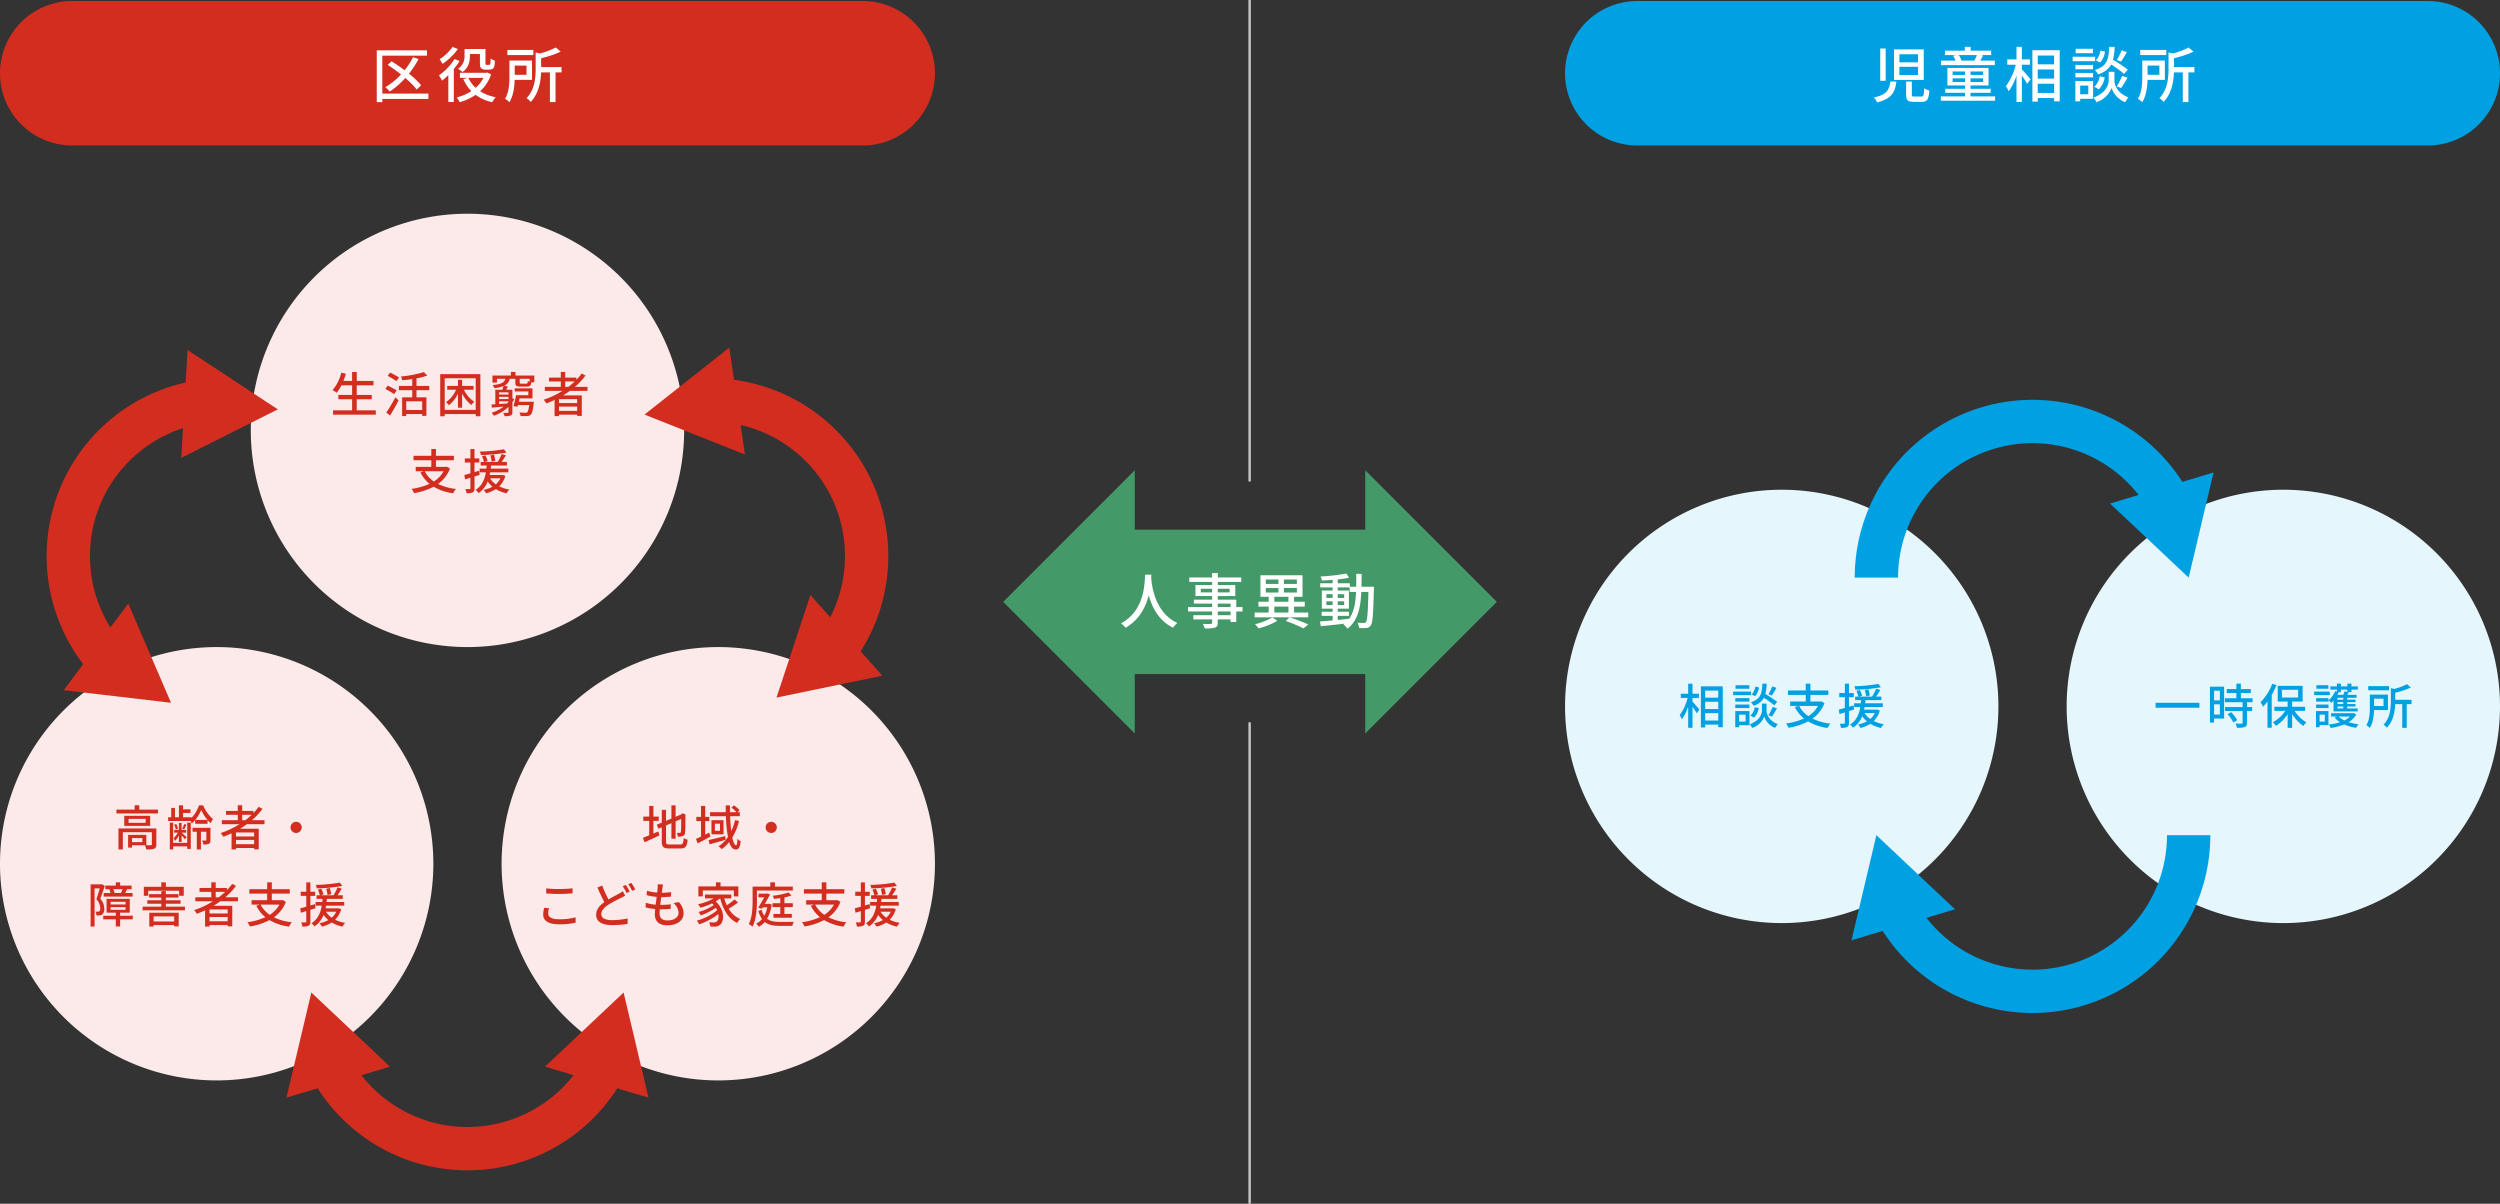
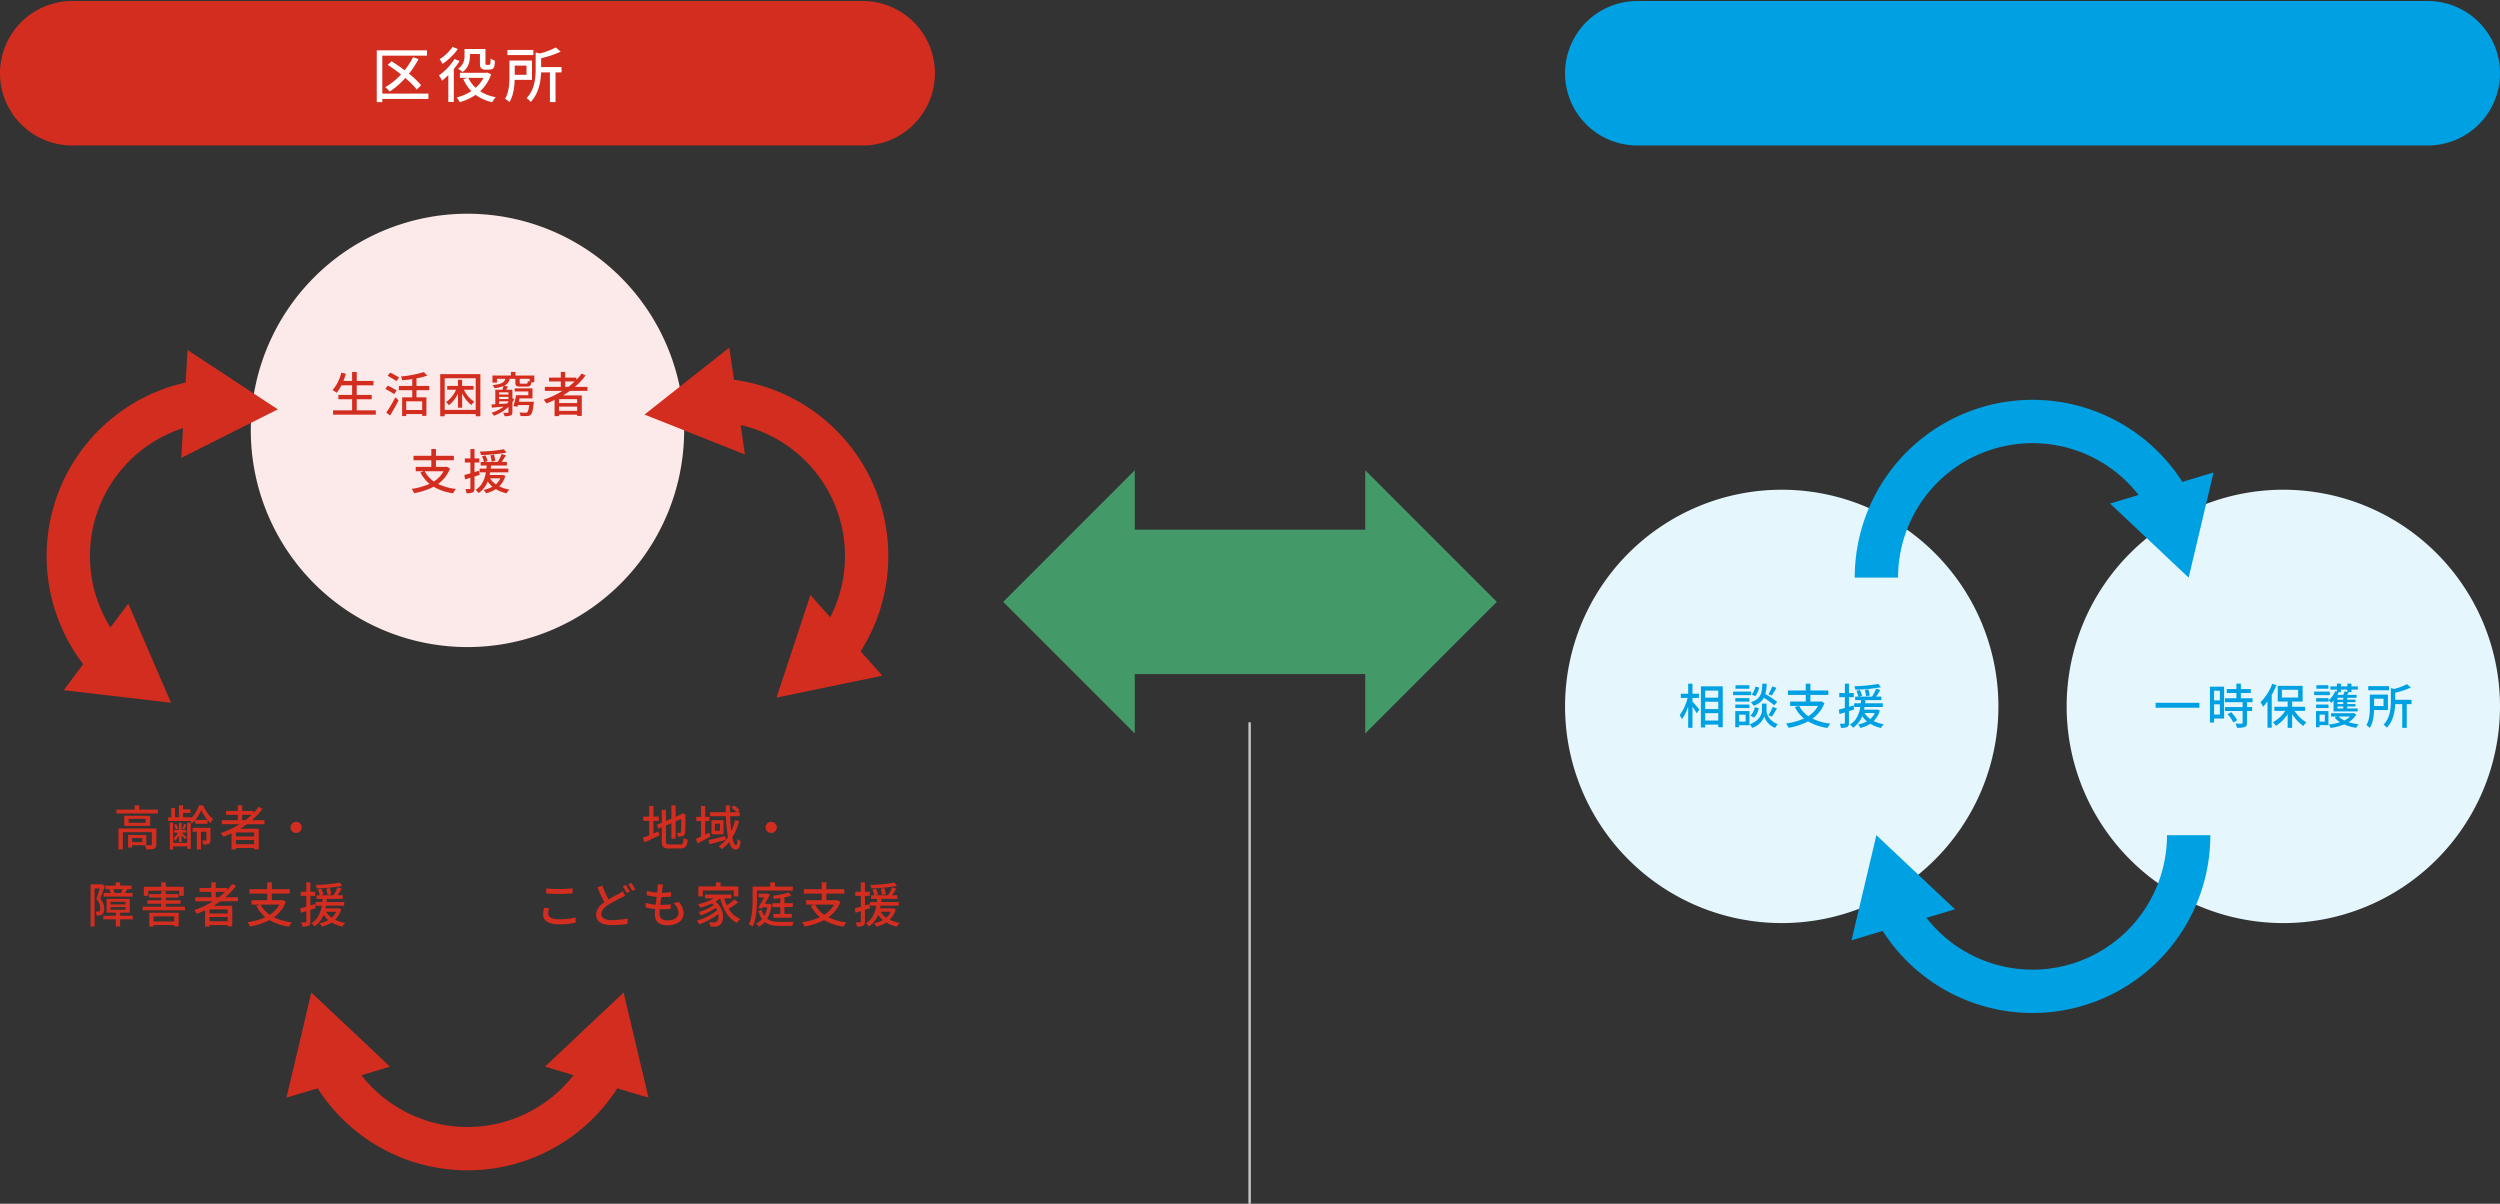
<svg xmlns="http://www.w3.org/2000/svg" width="1038.425" height="500" viewBox="0 0 1038.425 500">
  <rect x="0" y="0" width="1038.425" height="500" fill="#333333" stroke="none" />
  <g transform="translate(-441 -900)">
    <path d="M358.346,60.429H30a30,30,0,0,1,0-60H358.346a30,30,0,0,1,0,60" transform="translate(441 900)" fill="#d32d1f" />
    <path d="M284.173,178.775a90,90,0,1,1-90-90,90,90,0,0,1,90,90" transform="translate(441 900)" fill="#fbeae9" />
-     <path d="M388.346,358.775a90,90,0,1,1-90-90,90,90,0,0,1,90,90" transform="translate(441 900)" fill="#fbeae9" />
    <path d="M1008.425,60.429H680.078a30,30,0,0,1,0-60h328.347a30,30,0,1,1,0,60" transform="translate(441 900)" fill="#00a1e3" />
-     <path d="M180,358.775a90,90,0,1,1-90-90,90,90,0,0,1,90,90" transform="translate(441 900)" fill="#fbeae9" />
    <path d="M1038.425,293.42a90,90,0,1,1-90-90,90,90,0,0,1,90,90" transform="translate(441 900)" fill="#e5f6fc" />
    <path d="M830.079,293.42a90,90,0,1,1-90-90,90,90,0,0,1,90,90" transform="translate(441 900)" fill="#e5f6fc" />
    <path d="M900.106,346.912a55.853,55.853,0,0,1-99.91,34.33l11.855-3.554L779.4,346.912l-10.335,43.663,12.954-3.884a73.858,73.858,0,0,0,136.086-39.779Z" transform="translate(441 900)" fill="#00a1e3" />
    <path d="M906.485,200.148A73.858,73.858,0,0,0,770.4,239.927h18a55.853,55.853,0,0,1,99.91-34.33l-11.855,3.555,32.65,30.776,10.334-43.663Z" transform="translate(441 900)" fill="#00a1e3" />
    <path d="M362.065,199.757a73.914,73.914,0,0,0-57.182-42l-1.955-13.381-35.205,27.819,41.692,16.584-1.789-12.246a55.849,55.849,0,0,1,37.237,79.857l-8.231-9.242-14.094,42.6,43.94-9.087-8.995-10.1a73.911,73.911,0,0,0,4.582-70.8" transform="translate(441 900)" fill="#d32d1f" />
    <path d="M115.4,170.031,77.9,145.386l-.781,13.5A73.867,73.867,0,0,0,34.553,275.846l-8.08,10.844,44.565,5.222L53.285,250.705l-7.4,9.925a55.851,55.851,0,0,1,30.136-82.8l-.714,12.356Z" transform="translate(441 900)" fill="#d32d1f" />
    <path d="M269.359,455.931l-10.333-43.663-32.652,30.776,11.855,3.554a55.85,55.85,0,0,1-88.112,0l11.854-3.554-32.649-30.776-10.336,43.663,12.954-3.884a73.866,73.866,0,0,0,124.465,0Z" transform="translate(441 900)" fill="#d32d1f" />
-     <path d="M.5,200h-1V0h1Z" transform="translate(960.058 900)" fill="#c8c8c8" />
    <path d="M621.732,250l-54.65-54.677V220H471.343V195.327L416.693,250l54.65,54.664V280h95.739v24.668Z" transform="translate(441 900)" fill="#449968" />
    <path d="M.5,200h-1V0h1Z" transform="translate(960.058 1200)" fill="#c8c8c8" />
    <path d="M-16.225-1.55h-19.15V-17.3h18.55v-2.225h-20.85V2h2.3V.675h19.15ZM-19.25-5A35.206,35.206,0,0,0-24.3-9.825,37.921,37.921,0,0,0-20.325-15.9l-2.275-.775a30.415,30.415,0,0,1-3.5,5.425c-1.8-1.35-3.675-2.625-5.425-3.725l-1.6,1.5A67.467,67.467,0,0,1-27.6-9.5a28.265,28.265,0,0,1-6.525,5.275A15.991,15.991,0,0,1-32.275-2.4a33.809,33.809,0,0,0,6.45-5.625,33.841,33.841,0,0,1,4.75,4.775ZM1.025-18h4.15v3.625c0,1.475.15,1.975.575,2.35a2.491,2.491,0,0,0,1.675.525h1.45a4.188,4.188,0,0,0,1.375-.25,1.7,1.7,0,0,0,.85-.95,12.577,12.577,0,0,0,.3-2.525,5.459,5.459,0,0,1-1.775-.925c-.025.95-.05,1.725-.1,2.05a.79.79,0,0,1-.275.55,1.314,1.314,0,0,1-.5.075H8a.559.559,0,0,1-.375-.1c-.125-.1-.15-.375-.15-.8v-5.7h-8.7v2.75A6.033,6.033,0,0,1-3.95-11.85a10.309,10.309,0,0,1,1.9,1.325C.525-12.3,1.025-15.05,1.025-17.275ZM-6.2-20.95a18.883,18.883,0,0,1-5.375,5.125,11.184,11.184,0,0,1,1.2,1.925,25.087,25.087,0,0,0,6.4-6.175Zm.825,5.025a23.365,23.365,0,0,1-6.475,6.8,18.108,18.108,0,0,1,1.3,2.2A30.616,30.616,0,0,0-7.95-9.25V1.95h2.275v-13.7a26.731,26.731,0,0,0,2.4-3.35ZM6.65-8.075A14.477,14.477,0,0,1,3.4-3.95a12.171,12.171,0,0,1-3-4.125Zm1.6-2.2-.425.075H-3.125v2.125H.025l-1.75.525A16.839,16.839,0,0,0,1.6-2.575,19.78,19.78,0,0,1-4.5.05,10.253,10.253,0,0,1-3.225,2.025a23.391,23.391,0,0,0,6.6-3.05,18.361,18.361,0,0,0,6.9,3.05A9.22,9.22,0,0,1,11.75-.05a17.988,17.988,0,0,1-6.5-2.475,16.55,16.55,0,0,0,4.575-7.05Zm19.125-9.4h-10.8v2.125h10.8Zm-2.85,6.5V-9.35h-4.9v-3.825ZM26.8-7.25v-8.025H17.425V-8.75c0,2.85-.15,6.675-1.825,9.325A10.038,10.038,0,0,1,17.4,2c1.65-2.525,2.1-6.225,2.2-9.25Zm12.275-5.325H30.6V-16.25a41.848,41.848,0,0,0,8.125-2.725L36.675-20.7A30.555,30.555,0,0,1,30.1-18.225l-1.775-.425v6.725c0,3.775-.35,8.675-3.8,12.275A5.5,5.5,0,0,1,26.25,1.925C29.6-1.55,30.425-6.5,30.575-10.35H34.25V1.975h2.325V-10.35h2.5Z" transform="translate(635.173 940.429)" fill="#fff" />
-     <path d="M-59.725-6.55c-.425,3.35-1.4,5.475-6.85,6.6A7.2,7.2,0,0,1-65.25,2.1c6.15-1.5,7.5-4.3,8.025-8.65Zm6.55-.025V-1.15c0,2.3.625,3.025,3.15,3.025h3.4c2.175,0,2.825-.95,3.1-4.725A6.806,6.806,0,0,1-45.7-3.775c-.1,3-.25,3.45-1.125,3.45H-49.7c-.975,0-1.1-.125-1.1-.85v-5.4Zm-10.75-13.7v13.4h2.25v-13.4Zm5.725.375V-7.225h12.35V-19.9Zm2.225,2.025h7.75v3.325h-7.75Zm0,5.2h7.75v3.4h-7.75ZM-23.75-17.55c-.3.725-.725,1.65-1.075,2.3H-30.45l.225-.05a6.77,6.77,0,0,0-1.125-2.25Zm7.425,2.3H-22.4c.375-.6.775-1.325,1.2-2.1l-1.025-.2h4.375v-1.825h-8.5v-1.6h-2.425v1.6H-37.05v1.825h4.725l-1.35.275a8.039,8.039,0,0,1,1,2.025h-6v1.875h22.35ZM-33.85-6.375V-7.9h5.15v1.525Zm0-4.375h5.15V-9.3h-5.15ZM-21.2-9.3h-5.225v-1.45H-21.2Zm0,2.925h-5.225V-7.9H-21.2ZM-26.425-.4V-1.875h8.4V-3.55h-8.4V-4.925h7.5v-7.3h-17.1v7.3H-28.7V-3.55h-8.225v1.675H-28.7V-.4H-38.75V1.425h22.525V-.4ZM-5.1-13.55h3.35v-2.2H-5.1v-5.225H-7.325v5.225H-11.15v2.2h3.525a25.389,25.389,0,0,1-4.1,8.925A13.221,13.221,0,0,1-10.575-2.5a24.773,24.773,0,0,0,3.25-6.575V1.95H-5.1V-9A35.372,35.372,0,0,1-2.9-5.6l1.4-1.875c-.5-.65-2.725-3.275-3.6-4.175ZM1.5-1.825V-5.65H8.3v3.825Zm6.8-15.55V-13.7H1.5v-3.675Zm-6.8,5.8H8.3v3.8H1.5Zm-2.225-8V1.775H1.5V.3H8.3V1.65h2.325V-19.575Zm37.025.05A22.96,22.96,0,0,1,34.35-15.5l1.725.675a45.507,45.507,0,0,0,2.45-3.975ZM38.9-11.5a52.429,52.429,0,0,0-6.15-4.075,25.1,25.1,0,0,0,.7-5.4H31.175c-.225,5.125-.8,8.025-5.925,9.6a7.2,7.2,0,0,1,1.325,1.85c2.8-.95,4.425-2.275,5.4-4.1a43.78,43.78,0,0,1,5.4,3.9ZM36.125-3.875c.8-1.075,1.8-2.775,2.675-4.275L36.525-8.9a25.357,25.357,0,0,1-2.2,4.35Zm-9.25.55A8.926,8.926,0,0,0,29.3-8.3l-2.05-.425A7.52,7.52,0,0,1,25-4.375Zm.65-16.075a7.48,7.48,0,0,1-1.9,4.075l1.775.85a7.876,7.876,0,0,0,2.025-4.55Zm-3.1-.75H17.25v1.825h7.175Zm.9,3.3H16V-15h9.325Zm-.85,3.4H17.15v1.8h7.325ZM17.15-8.3h7.325v-1.825H17.15ZM22.5-4.875v3.6H19.125v-3.6Zm2-1.875H17.125v8.4h2V.6H24.5Zm8.85-3.85H30.975v3.65c0,1.5-1.025,5.175-6.375,7.075A9.47,9.47,0,0,1,25.925,2a10.043,10.043,0,0,0,6.25-5.9A9.564,9.564,0,0,0,37.8,2,19.75,19.75,0,0,1,39.15.025c-4.875-1.85-5.8-5.5-5.8-6.975Zm21.525-9.075h-10.8v2.125h10.8Zm-2.85,6.5V-9.35h-4.9v-3.825ZM54.3-7.25v-8.025H44.925V-8.75c0,2.85-.15,6.675-1.825,9.325A10.038,10.038,0,0,1,44.9,2C46.55-.525,47-4.225,47.1-7.25Zm12.275-5.325H58.1V-16.25a41.848,41.848,0,0,0,8.125-2.725L64.175-20.7A30.555,30.555,0,0,1,57.6-18.225l-1.775-.425v6.725c0,3.775-.35,8.675-3.8,12.275A5.5,5.5,0,0,1,53.75,1.925C57.1-1.55,57.925-6.5,58.075-10.35H61.75V1.975h2.325V-10.35h2.5Z" transform="translate(1285.918 940.429)" fill="#fff" />
-     <path d="M-42.875-20.3C-43.05-17-42.9-5.4-52.9-.075A7.957,7.957,0,0,1-50.975,1.75c5.8-3.325,8.425-8.725,9.625-13.5,1.3,4.825,4.075,10.55,10.125,13.475A7.532,7.532,0,0,1-29.45-.225c-9.35-4.3-10.65-15.525-10.875-18.85.05-.45.05-.875.075-1.225ZM-7.35-3.475h-5.325v-1.55H-7.35Zm-5.325-4.8H-7.35V-6.85h-5.325Zm-7.05-4.675v-1.5h4.7v1.5Zm11.975-1.5v1.5h-4.925v-1.5Zm5.35,7.6H-5V-9.925h-7.675V-11.4H-5.4V-16h-7.275v-1.275h9.75V-19.15h-9.75v-1.825h-2.35v1.825H-24.5v1.875h9.475V-16H-21.95v4.6h6.925v1.475H-22.6v1.65h7.575V-6.85h-10v1.825h10v1.55h-7.8v1.75h7.8V-.4c0,.425-.15.55-.6.575C-16.025.2-17.525.2-18.9.15a7.182,7.182,0,0,1,.8,1.875A14.723,14.723,0,0,0-13.85,1.7c.85-.325,1.175-.85,1.175-2.125v-1.3H-7.35V-.65H-5V-5.025h2.6Zm12.425,4.3A27.559,27.559,0,0,1,2.8.275,15.449,15.449,0,0,1,4.275,2,29.753,29.753,0,0,0,12.05-1.125Zm.8-4.475h5.85v2.45h-5.85Zm0-4.075h5.85v2.05h-5.85Zm-3.55-3.65h5.25v1.875H7.275Zm0-3.525h5.25v1.825H7.275Zm12.9,1.825H14.8v-1.825h5.375Zm0,3.575H14.8V-14.75h5.375Zm4.725,8.3H19.025v-2.45H23.45V-9.05H19.025V-11.1h3.5v-8.95H5.05v8.95H8.475v2.05H4.225v2.025h4.25v2.45H2.65v2H17.075l-1.5,1.525a56.929,56.929,0,0,1,7.35,3.075L24.9.375a65.864,65.864,0,0,0-7.725-2.95H24.9ZM37.15-3.2h4.7V-4.9h-4.7V-6.175H41.8V-13.7H37.15V-15H42.1v1.875h2.65c-.2,4.55-.825,8.325-2.875,11.15C40.3-1.8,38.7-1.65,37.15-1.5Zm-4.7-4.5V-9.225h2.575V-7.7Zm7.375-1.525V-7.7H37.15V-9.225ZM37.15-10.65v-1.525h2.675v1.525Zm-4.7-1.525h2.575v1.525H32.45Zm14.575-3.1c.025-1.7.05-3.5.05-5.35H44.85c0,1.875,0,3.65-.025,5.35H42.2v-1.45H37.15v-1.6c1.725-.175,3.375-.425,4.7-.7l-1.1-1.75A77.767,77.767,0,0,1,30.025-19.55a6.92,6.92,0,0,1,.55,1.675c1.4-.05,2.925-.125,4.45-.25v1.4h-5.15V-15h5.15v1.3H30.55v7.525h4.475V-4.9h-4.55v1.7h4.55v1.9c-1.975.175-3.775.325-5.225.425L30.1,1.1C32.775.85,36.375.475,39.975.05a5.491,5.491,0,0,1-.45.35A7.817,7.817,0,0,1,41.2,2.125c4.3-3.3,5.425-8.6,5.75-15.25H49.9c-.2,8.6-.45,11.775-1,12.475a.947.947,0,0,1-.9.4c-.45,0-1.475,0-2.625-.1a6.147,6.147,0,0,1,.65,2.2A17.509,17.509,0,0,0,49.1,1.825,2.209,2.209,0,0,0,50.875.75c.8-1.075,1.025-4.625,1.3-14.95,0-.275.025-1.075.025-1.075Z" transform="translate(959.5 1159)" fill="#fff" />
    <path d="M-37.08-10.84h2.68V-12.6h-2.68v-4.18h-1.78v4.18h-3.06v1.76h2.82A20.311,20.311,0,0,1-42.38-3.7,10.577,10.577,0,0,1-41.46-2a19.819,19.819,0,0,0,2.6-5.26V1.56h1.78V-7.2a28.3,28.3,0,0,1,1.76,2.72l1.12-1.5c-.4-.52-2.18-2.62-2.88-3.34Zm5.28,9.38V-4.52h5.44v3.06Zm5.44-12.44v2.94H-31.8V-13.9ZM-31.8-9.26h5.44v3.04H-31.8Zm-1.78-6.4V1.42h1.78V.24h5.44V1.32h1.86V-15.66Zm29.62.04A18.368,18.368,0,0,1-5.52-12.4l1.38.54a36.406,36.406,0,0,0,1.96-3.18ZM-1.88-9.2A41.943,41.943,0,0,0-6.8-12.46a20.081,20.081,0,0,0,.56-4.32H-8.06c-.18,4.1-.64,6.42-4.74,7.68a5.761,5.761,0,0,1,1.06,1.48A7.013,7.013,0,0,0-7.42-10.9,35.024,35.024,0,0,1-3.1-7.78ZM-4.1-3.1c.64-.86,1.44-2.22,2.14-3.42l-1.82-.6A20.286,20.286,0,0,1-5.54-3.64Zm-7.4.44A7.141,7.141,0,0,0-9.56-6.64l-1.64-.34A6.016,6.016,0,0,1-13-3.5Zm.52-12.86a5.984,5.984,0,0,1-1.52,3.26l1.42.68a6.3,6.3,0,0,0,1.62-3.64Zm-2.48-.6H-19.2v1.46h5.74Zm.72,2.64H-20.2V-12h7.46Zm-.68,2.72h-5.86v1.44h5.86Zm-5.86,4.12h5.86V-8.1h-5.86ZM-15-3.9v2.88h-2.7V-3.9Zm1.6-1.5h-5.9V1.32h1.6V.48h4.3Zm7.08-3.08h-1.9v2.92c0,1.2-.82,4.14-5.1,5.66a7.576,7.576,0,0,1,1.06,1.5,8.034,8.034,0,0,0,5-4.72A7.651,7.651,0,0,0-2.76,1.6,15.8,15.8,0,0,1-1.68.02c-3.9-1.48-4.64-4.4-4.64-5.58Zm21.38.96a11.835,11.835,0,0,1-4.02,4.24,11.674,11.674,0,0,1-3.8-4.24Zm1.38-1.92-.32.08H11.9V-12.1h7.46v-1.84H11.9v-2.84H9.98v2.84H2.58v1.84h7.4v2.74H3.5v1.84H6.84l-1.38.48A14.477,14.477,0,0,0,9.24-2.3,26.847,26.847,0,0,1,1.78-.22,6.776,6.776,0,0,1,2.82,1.56,26.918,26.918,0,0,0,10.94-1.1a21.731,21.731,0,0,0,8.1,2.72,8.724,8.724,0,0,1,1.18-1.8,22.322,22.322,0,0,1-7.44-2.08,13.987,13.987,0,0,0,4.96-6.4Zm23.72-7.22a70.129,70.129,0,0,1-10,.96,6.076,6.076,0,0,1,.42,1.42,65.211,65.211,0,0,0,10.62-1Zm-3.58,4.78c-.1-.62-.34-1.7-.56-2.52l-1.48.26c.2.84.42,1.96.5,2.62Zm-6.5,5.84-.26-1.7c-.62.2-1.28.38-1.9.56v-3.98h2v-1.72h-2v-3.88h-1.7v3.88H23.9v1.72h2.32v4.5c-.94.26-1.82.5-2.52.68L24-4.14l2.22-.7V-.48c0,.28-.1.34-.36.34-.22.02-.96.02-1.76,0a5.937,5.937,0,0,1,.5,1.72,5.616,5.616,0,0,0,2.6-.36c.54-.28.72-.78.72-1.7V-5.36Zm8.56,1.46A7.047,7.047,0,0,1,36.78-2.1,8.5,8.5,0,0,1,34.4-4.58Zm1.08-1.44-.32.04H34.22c.06-.38.14-.72.2-1.1h7.56V-8.62H34.64c.06-.44.1-.86.14-1.3h6.6V-11.4H39.2c.58-.82,1.2-1.82,1.76-2.74l-1.76-.54a18.858,18.858,0,0,1-1.68,3.28H32.26l1.14-.4a16.78,16.78,0,0,0-.94-2.34l-1.42.38a18.594,18.594,0,0,1,.82,2.36H30.48v1.48h2.5c-.04.42-.08.84-.12,1.3h-2.8v1.54h2.58c-.46,2.76-1.52,5.6-4.28,7.3a4.758,4.758,0,0,1,1.22,1.32,10.047,10.047,0,0,0,3.82-4.8A11.93,11.93,0,0,0,35.38-1.1,14.015,14.015,0,0,1,31.7.22a6.445,6.445,0,0,1,1.02,1.4A14.084,14.084,0,0,0,36.8-.1a14.18,14.18,0,0,0,4.44,1.72A7.451,7.451,0,0,1,42.38.06,14.034,14.034,0,0,1,38.2-1.26,9.78,9.78,0,0,0,40.74-5.6Z" transform="translate(1181.078 1200.745)" fill="#00a1e3" />
    <path d="M-26.94-10.32h2.22v-1.76h-2.22v-4.44h-1.74v4.44h-2.46v1.76h2.46v6c-1,.42-1.92.78-2.64,1.02l.72,1.88c1.78-.8,4.06-1.84,6.16-2.86l-.42-1.64c-.68.28-1.4.58-2.08.88ZM-20.2-.5c-1.28,0-1.5-.22-1.5-1.34V-8.4l2.24-.96v6.44h1.74V-10.1l2.32-1c0,3.04-.04,4.9-.12,5.3s-.26.48-.52.48c-.2,0-.74,0-1.16-.02a5.744,5.744,0,0,1,.42,1.58,6.163,6.163,0,0,0,1.92-.22c.62-.16.96-.6,1.06-1.44.12-.78.16-3.5.16-7.22l.08-.32-1.3-.5-.32.26-.36.28-2.18.92v-4.76h-1.74v5.5l-2.24.94v-4.56h-1.76v5.3l-2.08.88.7,1.64,1.38-.58v5.78c0,2.4.7,3.02,3.16,3.02h4.58c2.18,0,2.74-.9,3-3.66a5.373,5.373,0,0,1-1.64-.68C-14.52-1-14.72-.5-15.82-.5ZM-3.76-5.44c-.56.28-1.1.54-1.66.82v-5.6h1.7v-1.76h-1.7v-4.54H-7.16v4.54H-9.12v1.76h1.96v6.44c-.78.38-1.5.7-2.1.96l.68,1.86c1.6-.8,3.52-1.84,5.32-2.84ZM2.9-4.02c-2.54.66-5.18,1.3-6.94,1.68l.46,1.76C-1.7-1.12.78-1.78,3.08-2.44ZM.72-6.18H-1.4V-9.14H.72ZM-2.82-10.6v5.88h5V-10.6Zm9.78,0A23.7,23.7,0,0,1,5.4-6.02c-.22-1.8-.4-3.92-.48-6.22H8.96v-1.68H7.98l.88-.82a13.261,13.261,0,0,0-2.34-2l-1.06.92a14.033,14.033,0,0,1,2.1,1.9H4.86c0-.92-.02-1.86,0-2.82H3.08c0,.94.02,1.88.04,2.82H-3.42v1.68h6.6A59.354,59.354,0,0,0,4.02-3.6,13.519,13.519,0,0,1,.1.24,11.07,11.07,0,0,1,1.44,1.42,14.781,14.781,0,0,0,4.52-1.52C5.16.4,6,1.58,7.16,1.58c1.36,0,1.86-.8,2.14-3.46a4.272,4.272,0,0,1-1.32-1C7.92-.94,7.74-.18,7.4-.18c-.6,0-1.16-1.2-1.56-3.2a24.775,24.775,0,0,0,2.78-6.9ZM22-9.92A2.322,2.322,0,0,0,19.68-7.6,2.322,2.322,0,0,0,22-5.28,2.322,2.322,0,0,0,24.32-7.6,2.322,2.322,0,0,0,22-9.92ZM-71.46,17.74v2.08c1.6.12,3.34.22,5.38.22,1.86,0,4.18-.14,5.56-.24V17.72c-1.48.14-3.64.28-5.58.28A45.92,45.92,0,0,1-71.46,17.74Zm1.2,8.24-2.06-.18a12.251,12.251,0,0,0-.4,2.82c0,2.62,2.32,4.04,6.62,4.04a28.645,28.645,0,0,0,6.86-.7l-.02-2.2a25.654,25.654,0,0,1-6.92.8c-3.06,0-4.46-1-4.46-2.42A7.129,7.129,0,0,1-70.26,25.98Zm22.06-9.44-1.98.84c.92,2.14,1.94,4.38,2.86,6.06-2.04,1.46-3.4,3.1-3.4,5.22,0,3.2,2.84,4.32,6.7,4.32a38.075,38.075,0,0,0,6.36-.5l.02-2.26a31.481,31.481,0,0,1-6.46.7c-2.98,0-4.48-.92-4.48-2.5,0-1.46,1.12-2.7,2.88-3.86a51.667,51.667,0,0,1,5.3-2.88c.64-.34,1.2-.62,1.72-.94l-1-1.84a11.382,11.382,0,0,1-1.62,1.06c-1.02.56-2.66,1.36-4.3,2.36A45.644,45.644,0,0,1-48.2,16.54Zm9.82-.24-1.3.54a24.542,24.542,0,0,1,1.6,2.8l1.3-.58A27.408,27.408,0,0,0-38.38,16.3Zm2.28-.84-1.3.54a18.947,18.947,0,0,1,1.64,2.76l1.3-.58A26.551,26.551,0,0,0-36.1,15.46Zm13.18.68-2.24-.12a8.468,8.468,0,0,1-.02,1.58c-.04.52-.1,1.16-.2,1.88a19.461,19.461,0,0,1-4.26-.76l-.1,1.84a25.4,25.4,0,0,0,4.16.7c-.14,1.06-.28,2.18-.42,3.24a16.915,16.915,0,0,1-4.1-.8l-.1,1.92a21.867,21.867,0,0,0,4,.68c-.08.9-.14,1.66-.14,2.18,0,3.32,2.22,4.58,5.12,4.58,4.14,0,6.82-1.96,6.82-4.96a6.973,6.973,0,0,0-2-4.7l-2.22.46a5.485,5.485,0,0,1,2.12,4c0,1.88-1.76,3.18-4.68,3.18-2.14,0-3.2-1.06-3.2-2.88,0-.42.04-1.04.1-1.74h.76c1.3,0,2.52-.08,3.74-.2l.06-1.88a31.94,31.94,0,0,1-4.1.24h-.28c.12-1.04.26-2.18.4-3.22h.04a38.466,38.466,0,0,0,4.02-.2l.06-1.88a26.721,26.721,0,0,1-3.88.26c.1-.76.18-1.38.24-1.82C-23.14,17.24-23.06,16.76-22.92,16.14Zm16.5,2.46H6.46v2.46H8.34V16.9H.94V15.22H-.98V16.9H-8.26v4.16h1.84ZM6.76,22.32a25.993,25.993,0,0,1-3.22,2.44,18.949,18.949,0,0,1-1.06-2.88H5.42v-1.6H-5.52v1.6h3.68A23.943,23.943,0,0,1-8.4,24.32a9.172,9.172,0,0,1,.98,1.44A29.856,29.856,0,0,0-2.6,23.98a6.21,6.21,0,0,1,.74.7A21.6,21.6,0,0,1-8.2,27.54a6.6,6.6,0,0,1,.94,1.44A30.2,30.2,0,0,0-1,25.8q.3.51.54,1.02a22.473,22.473,0,0,1-8.44,4.3,9.072,9.072,0,0,1,.98,1.54A29.02,29.02,0,0,0,.04,28.42c.24,1.42-.06,2.62-.66,3.06a1.718,1.718,0,0,1-1.32.4,17.108,17.108,0,0,1-1.86-.1,4.489,4.489,0,0,1,.52,1.78c.62.04,1.22.06,1.72.06a3.138,3.138,0,0,0,2.24-.74c1.94-1.4,2.02-6.42-1.76-9.72A12.5,12.5,0,0,0,.76,21.88H.8C2,26.56,4.16,30.3,7.84,32.08a6.81,6.81,0,0,1,1.3-1.62,10.242,10.242,0,0,1-4.82-4.3,30.747,30.747,0,0,0,3.9-2.6Zm9.3-3.68h14.9V16.98h-7.4V15.22H21.62v1.76H14.26v5.8c0,2.88-.12,6.96-1.58,9.8a8.151,8.151,0,0,1,1.56,1.04c1.58-3.06,1.82-7.72,1.82-10.84Zm14.9,6.86V23.9H27.48V21.48a19.381,19.381,0,0,0,2.94-.8l-1.24-1.24a32.263,32.263,0,0,1-6.54,1.34,4.776,4.776,0,0,1,.48,1.32c.84-.08,1.74-.2,2.64-.32V23.9H22.52v1.6h3.24v2.84H22.92v1.58h7.64V28.34H27.48V25.5ZM21.2,24.12l-.3.04H19.32c.8-1.36,1.58-2.76,2.18-3.92l-1.18-.4-.28.08H16.7v1.52h2.4c-.72,1.32-1.66,2.96-2.5,4.3l1.48.46.38-.6h1.9a11.936,11.936,0,0,1-1.26,3.52,8.407,8.407,0,0,1-1.08-2.48l-1.38.46a10.516,10.516,0,0,0,1.54,3.36,7.6,7.6,0,0,1-2.46,1.92,8,8,0,0,1,1.18,1.28,8.709,8.709,0,0,0,2.42-1.98c1.56,1.28,3.64,1.62,6.32,1.62h5.12a6.566,6.566,0,0,1,.6-1.66c-1.04.02-4.84.02-5.66.02-2.22,0-4.06-.26-5.44-1.3a15.737,15.737,0,0,0,1.94-5.9Zm26.86.36a11.835,11.835,0,0,1-4.02,4.24,11.674,11.674,0,0,1-3.8-4.24Zm1.38-1.92-.32.08H44.9V19.9h7.46V18.06H44.9V15.22H42.98v2.84h-7.4V19.9h7.4v2.74H36.5v1.84h3.34l-1.38.48a14.477,14.477,0,0,0,3.78,4.74,26.847,26.847,0,0,1-7.46,2.08,6.776,6.776,0,0,1,1.04,1.78,26.918,26.918,0,0,0,8.12-2.66,21.731,21.731,0,0,0,8.1,2.72,8.724,8.724,0,0,1,1.18-1.8,22.322,22.322,0,0,1-7.44-2.08,13.987,13.987,0,0,0,4.96-6.4Zm23.72-7.22a70.129,70.129,0,0,1-10,.96,6.076,6.076,0,0,1,.42,1.42,65.211,65.211,0,0,0,10.62-1Zm-3.58,4.78c-.1-.62-.34-1.7-.56-2.52l-1.48.26c.2.84.42,1.96.5,2.62Zm-6.5,5.84-.26-1.7c-.62.2-1.28.38-1.9.56V20.84h2V19.12h-2V15.24h-1.7v3.88H56.9v1.72h2.32v4.5c-.94.26-1.82.5-2.52.68l.3,1.84,2.22-.7v4.36c0,.28-.1.34-.36.34-.22.02-.96.02-1.76,0a5.937,5.937,0,0,1,.5,1.72,5.616,5.616,0,0,0,2.6-.36c.54-.28.72-.78.72-1.7V26.64Zm8.56,1.46a7.047,7.047,0,0,1-1.86,2.48,8.5,8.5,0,0,1-2.38-2.48Zm1.08-1.44-.32.04H67.22c.06-.38.14-.72.2-1.1h7.56V23.38H67.64c.06-.44.1-.86.14-1.3h6.6V20.6H72.2c.58-.82,1.2-1.82,1.76-2.74l-1.76-.54a18.858,18.858,0,0,1-1.68,3.28H65.26l1.14-.4a16.781,16.781,0,0,0-.94-2.34l-1.42.38a18.594,18.594,0,0,1,.82,2.36H63.48v1.48h2.5c-.04.42-.08.84-.12,1.3h-2.8v1.54h2.58c-.46,2.76-1.52,5.6-4.28,7.3a4.758,4.758,0,0,1,1.22,1.32,10.047,10.047,0,0,0,3.82-4.8,11.931,11.931,0,0,0,1.98,2.16,14.015,14.015,0,0,1-3.68,1.32,6.445,6.445,0,0,1,1.02,1.4A14.083,14.083,0,0,0,69.8,31.9a14.18,14.18,0,0,0,4.44,1.72,7.451,7.451,0,0,1,1.14-1.56,14.034,14.034,0,0,1-4.18-1.32,9.78,9.78,0,0,0,2.54-4.34Z" transform="translate(739.346 1251.275)" fill="#d32d1f" />
    <path d="M-43-.84v-4.6h6.22V-7.22H-43v-4h6.96v-1.82H-43v-3.72h-1.92v3.72h-3.62c.38-.96.74-1.98,1.04-3l-1.92-.44a17.266,17.266,0,0,1-3.62,7.24,11.911,11.911,0,0,1,1.7,1.12,17.267,17.267,0,0,0,1.98-3.1h4.44v4h-5.7v1.78h5.7v4.6h-7.92V.96h17.76V-.84Zm17.6-13.64a41.658,41.658,0,0,0-3.72-2.02l-1.04,1.32c1.18.66,2.84,1.62,3.66,2.2Zm-1.02,5.36c-.84-.54-2.54-1.42-3.68-1.98l-1.02,1.38c1.2.62,2.86,1.58,3.68,2.14ZM-29.16,1.32C-27.98-.54-26.64-2.94-25.62-5l-1.34-1.24A59.314,59.314,0,0,1-30.72.08ZM-15.82-.96h-6.62v-3.6h6.62Zm2.94-8.24v-1.78h-5.3v-3.14a26.723,26.723,0,0,0,4.5-1.16l-1.46-1.44a45.563,45.563,0,0,1-9.5,1.82,6.568,6.568,0,0,1,.54,1.56c1.32-.1,2.76-.26,4.16-.48v2.84H-25.5V-9.2h5.56v2.96h-4.2v7.8h1.7V.72h6.62v.74h1.76v-7.7h-4.12V-9.2Zm18.4-.18v-1.58H.78v-2.56H-.94v2.56H-5.42v1.58h3.68A12.419,12.419,0,0,1-5.9-4.24,7.89,7.89,0,0,1-4.74-2.96a13.547,13.547,0,0,0,3.8-4.8v5.84H.78V-7.88A13.061,13.061,0,0,0,4.64-3.04a6.209,6.209,0,0,1,1.2-1.38,11.7,11.7,0,0,1-4.3-4.96ZM-6.46-1.02V-14.16H6.42V-1.02ZM-8.32-15.88V1.62h1.86V.72H6.42v.9H8.36v-17.5ZM24.32-4.42c.1-.46.2-.92.32-1.38H30V-9.96H22.62v1.3h5.66v1.54H23.2A40.36,40.36,0,0,1,22.08-2.6l1.68.3c.06-.22.14-.46.2-.72h4.68c-.24,1.84-.5,2.7-.84,2.98a.989.989,0,0,1-.76.2c-.4,0-1.44-.02-2.48-.12a3.718,3.718,0,0,1,.5,1.48c1.1.06,2.14.04,2.7.02a2.349,2.349,0,0,0,1.5-.52c.56-.56.92-1.8,1.24-4.72.04-.24.08-.72.08-.72Zm1.1-7.5c-.6,0-.72-.04-.72-.48v-1.54h4.12v1.22a4.574,4.574,0,0,1-.76-.32c-.04.96-.16,1.12-.66,1.12ZM20.02-7.4h-3.9v-.92h3.9Zm-3.9,2.84h3.9v.18a6.538,6.538,0,0,1-.6.7c-1.14.08-2.26.16-3.3.22Zm3.9-.96h-3.9v-.92h3.9Zm2.92-9.78v-1.48h-1.9v1.48H13.38v2.96h1.86v-1.6h3.52c-.46,1.52-1.64,2.26-5.34,2.62a4.492,4.492,0,0,1,.78,1.28,14.057,14.057,0,0,0,3.78-.88c-.12.46-.34,1.04-.52,1.52h-2.9v6.04L13-3.28l.12,1.32c1.38-.12,3.08-.26,4.88-.42A15.962,15.962,0,0,1,13.04.18,8.99,8.99,0,0,1,14,1.42a17.141,17.141,0,0,0,6.02-3.68V-.1c0,.24-.08.3-.32.32S18.64.24,17.8.2a4.729,4.729,0,0,1,.62,1.38,6.424,6.424,0,0,0,2.54-.28c.54-.22.7-.64.7-1.4V-4.2a11.539,11.539,0,0,0,.8-1.36l-.8-.2V-9.4H19.08c.22-.42.46-.88.7-1.34l-1.52-.32a3.935,3.935,0,0,0,2.3-2.88h2.32v1.54c0,1.38.46,1.72,2.3,1.72h2.46c1.3,0,1.72-.4,1.9-1.8h1.22V-15.3ZM43.6-10.58v-2.24h3.92a28.562,28.562,0,0,1-2.62,2.24Zm4.96,6.74H41.02V-5.5h7.54ZM41.02-.62V-2.38h7.54V-.62Zm11.84-8.3v-1.66H47.62a28.925,28.925,0,0,0,4.42-4.72l-1.6-.84a21.906,21.906,0,0,1-2.18,2.58v-.88H43.6v-2.34H41.76v2.34H36.88v1.62h4.88v2.24H35.14v1.66h7.32a35.893,35.893,0,0,1-7.82,3.68A10.2,10.2,0,0,1,35.78-3.7c1.14-.44,2.28-.92,3.4-1.44V1.58h1.84V.96h7.54V1.5h1.92V-7.04H42.72c.96-.6,1.9-1.2,2.8-1.88Zm-59.8,33.4a11.835,11.835,0,0,1-4.02,4.24,11.674,11.674,0,0,1-3.8-4.24Zm1.38-1.92-.32.08H-10.1V19.9h7.46V18.06H-10.1V15.22h-1.92v2.84h-7.4V19.9h7.4v2.74H-18.5v1.84h3.34l-1.38.48a14.477,14.477,0,0,0,3.78,4.74,26.847,26.847,0,0,1-7.46,2.08,6.776,6.776,0,0,1,1.04,1.78,26.918,26.918,0,0,0,8.12-2.66,21.731,21.731,0,0,0,8.1,2.72,8.724,8.724,0,0,1,1.18-1.8,22.322,22.322,0,0,1-7.44-2.08,13.987,13.987,0,0,0,4.96-6.4Zm23.72-7.22a70.129,70.129,0,0,1-10,.96,6.076,6.076,0,0,1,.42,1.42,65.211,65.211,0,0,0,10.62-1Zm-3.58,4.78c-.1-.62-.34-1.7-.56-2.52l-1.48.26c.2.84.42,1.96.5,2.62Zm-6.5,5.84-.26-1.7c-.62.2-1.28.38-1.9.56V20.84h2V19.12h-2V15.24H4.22v3.88H1.9v1.72H4.22v4.5c-.94.26-1.82.5-2.52.68L2,27.86l2.22-.7v4.36c0,.28-.1.34-.36.34-.22.02-.96.02-1.76,0a5.937,5.937,0,0,1,.5,1.72,5.616,5.616,0,0,0,2.6-.36c.54-.28.72-.78.72-1.7V26.64Zm8.56,1.46a7.047,7.047,0,0,1-1.86,2.48,8.5,8.5,0,0,1-2.38-2.48Zm1.08-1.44-.32.04H12.22c.06-.38.14-.72.2-1.1h7.56V23.38H12.64c.06-.44.1-.86.14-1.3h6.6V20.6H17.2c.58-.82,1.2-1.82,1.76-2.74l-1.76-.54a18.858,18.858,0,0,1-1.68,3.28H10.26l1.14-.4a16.78,16.78,0,0,0-.94-2.34l-1.42.38a18.593,18.593,0,0,1,.82,2.36H8.48v1.48h2.5c-.04.42-.08.84-.12,1.3H8.06v1.54h2.58c-.46,2.76-1.52,5.6-4.28,7.3a4.758,4.758,0,0,1,1.22,1.32,10.047,10.047,0,0,0,3.82-4.8,11.93,11.93,0,0,0,1.98,2.16A14.015,14.015,0,0,1,9.7,32.22a6.445,6.445,0,0,1,1.02,1.4A14.083,14.083,0,0,0,14.8,31.9a14.18,14.18,0,0,0,4.44,1.72,7.451,7.451,0,0,1,1.14-1.56,14.034,14.034,0,0,1-4.18-1.32,9.78,9.78,0,0,0,2.54-4.34Z" transform="translate(632.174 1071.275)" fill="#d32d1f" />
    <path d="M-30.88-1.48h-4.28v-1.7h4.28Zm5.82-5.68H-40.8V1.58h1.82V-5.6h12.06V-.54c0,.26-.1.34-.42.34a16.5,16.5,0,0,1-1.88.02V-4.5h-7.56V.78h1.62V-.18h5.34a6.711,6.711,0,0,1,.58,1.72,9.969,9.969,0,0,0,3.3-.3c.68-.3.88-.82.88-1.76ZM-29.5-9.52h-7.08v-1.62h7.08Zm-8.88-2.9v4.18h10.76v-4.18ZM-32.16-15v-1.8h-1.9V-15h-7.58v1.62h17.26V-15ZM-12.24-1.16h-5.84V-9.6h-1.38V1.56h1.38V.3h5.84V1.34h1.48V-9.58h-1.48Zm-3.46-.36h1.14V-4.28A14.934,14.934,0,0,1-13.2-2.66l.72-.86c-.32-.32-1.62-1.5-2.06-1.9h1.9V-6.54h-1.92v-2.9H-15.7v2.9h-1.96v1.12h1.52a7.951,7.951,0,0,1-1.74,2.26,4.487,4.487,0,0,1,.54,1.18A7.871,7.871,0,0,0-15.7-4.26Zm-.36-5.56a6.51,6.51,0,0,0-.74-1.94l-.88.28A7.514,7.514,0,0,1-17-6.76ZM-13.5-9a11.615,11.615,0,0,1-.84,1.94l.84.28c.3-.52.62-1.2.98-1.92ZM-2.58-7.42h-7.44V-5.8h1.76V1.56h1.72V-5.8h2.26v3.4c0,.18-.04.24-.26.24a13.538,13.538,0,0,1-1.52-.02A5.828,5.828,0,0,1-5.54-.5,5.191,5.191,0,0,0-3.22-.8c.54-.3.64-.8.64-1.58Zm-6.3-3.28a16.259,16.259,0,0,0,2.46-4.12,17.459,17.459,0,0,0,2.6,4.12Zm1.54-6.06a14.708,14.708,0,0,1-3.1,5.22v-.28h-3.52V-13.6h3.08v-1.5h-3.08v-1.66h-1.72v4.94h-1.64v-3.86h-1.56v3.86h-1.28v1.56h9.3a7.046,7.046,0,0,1,.5,1.06,10.882,10.882,0,0,0,1.44-1.44V-9.1H-3.8v-1.56a10.091,10.091,0,0,0,1.32,1.3,13.2,13.2,0,0,1,.94-1.74,14.623,14.623,0,0,1-4.08-5.66ZM10.6-10.58v-2.24h3.92a28.562,28.562,0,0,1-2.62,2.24Zm4.96,6.74H8.02V-5.5h7.54ZM8.02-.62V-2.38h7.54V-.62Zm11.84-8.3v-1.66H14.62a28.925,28.925,0,0,0,4.42-4.72l-1.6-.84a21.906,21.906,0,0,1-2.18,2.58v-.88H10.6v-2.34H8.76v2.34H3.88v1.62H8.76v2.24H2.14v1.66H9.46A35.893,35.893,0,0,1,1.64-5.24,10.2,10.2,0,0,1,2.78-3.7c1.14-.44,2.28-.92,3.4-1.44V1.58H8.02V.96h7.54V1.5h1.92V-7.04H9.72c.96-.6,1.9-1.2,2.8-1.88ZM33-9.92A2.322,2.322,0,0,0,30.68-7.6,2.322,2.322,0,0,0,33-5.28,2.322,2.322,0,0,0,35.32-7.6,2.322,2.322,0,0,0,33-9.92ZM-42.4,19.64a7.794,7.794,0,0,0-.54-1.58h3.88c-.2.52-.48,1.12-.68,1.58Zm-2.22-1.54a8.81,8.81,0,0,1,.54,1.54h-2.86v1.5h12.02v-1.5H-38c.24-.44.5-1,.82-1.56l-.1-.02h1.94V16.58H-40.1V15.22h-1.8v1.36h-4.34v1.48h1.82ZM-47.68,16l-.28.06h-4.4V33.58h1.64V17.74h2.14c-.38,1.36-.9,3.14-1.4,4.48a5.485,5.485,0,0,1,1.62,3.74c0,.58-.08,1.06-.36,1.26a1.077,1.077,0,0,1-.62.18,6.028,6.028,0,0,1-1.02-.02,3.632,3.632,0,0,1,.44,1.6,9.484,9.484,0,0,0,1.32-.02,2.692,2.692,0,0,0,1.08-.4,2.768,2.768,0,0,0,.82-2.38,6.055,6.055,0,0,0-1.66-4.16c.64-1.56,1.34-3.64,1.9-5.32Zm3.62,9.52h6.22v1.1h-6.22Zm0-2.22h6.22v1.1h-6.22Zm9.22,5.78H-40.1V27.82h4V22.1h-9.64v5.72h3.84v1.26h-5.22v1.5h5.22v2.98h1.8V30.58h5.26Zm6.42-10.38h12.84v2.12h1.9V17.08H-21.1V15.22H-23v1.86h-7.26v3.74h1.84Zm10.78,10.66v2.12H-26.2V29.36Zm-10.34,4.22h1.78v-.6h8.56v.54h1.86V27.86h-12.2Zm6.86-8.24V24.1H-15V22.68h-6.12V21.56h5.26V20.12h-5.26V18.86H-23v1.26h-5.06v1.44H-23v1.12h-5.82V24.1H-23v1.24h-7.76v1.52h17.58V25.34ZM-.4,21.42V19.18H3.52A28.562,28.562,0,0,1,.9,21.42Zm4.96,6.74H-2.98V26.5H4.56Zm-7.54,3.22V29.62H4.56v1.76Zm11.84-8.3V21.42H3.62A28.925,28.925,0,0,0,8.04,16.7l-1.6-.84a21.906,21.906,0,0,1-2.18,2.58v-.88H-.4V15.22H-2.24v2.34H-7.12v1.62h4.88v2.24H-8.86v1.66h7.32a35.893,35.893,0,0,1-7.82,3.68A10.2,10.2,0,0,1-8.22,28.3c1.14-.44,2.28-.92,3.4-1.44v6.72h1.84v-.62H4.56v.54H6.48V24.96H-1.28c.96-.6,1.9-1.2,2.8-1.88Zm17.2,1.4a11.835,11.835,0,0,1-4.02,4.24,11.674,11.674,0,0,1-3.8-4.24Zm1.38-1.92-.32.08H22.9V19.9h7.46V18.06H22.9V15.22H20.98v2.84h-7.4V19.9h7.4v2.74H14.5v1.84h3.34l-1.38.48a14.477,14.477,0,0,0,3.78,4.74,26.847,26.847,0,0,1-7.46,2.08,6.776,6.776,0,0,1,1.04,1.78,26.918,26.918,0,0,0,8.12-2.66,21.731,21.731,0,0,0,8.1,2.72,8.724,8.724,0,0,1,1.18-1.8,22.322,22.322,0,0,1-7.44-2.08,13.987,13.987,0,0,0,4.96-6.4Zm23.72-7.22a70.129,70.129,0,0,1-10,.96,6.076,6.076,0,0,1,.42,1.42,65.211,65.211,0,0,0,10.62-1Zm-3.58,4.78c-.1-.62-.34-1.7-.56-2.52l-1.48.26c.2.84.42,1.96.5,2.62Zm-6.5,5.84-.26-1.7c-.62.2-1.28.38-1.9.56V20.84h2V19.12h-2V15.24h-1.7v3.88H34.9v1.72h2.32v4.5c-.94.26-1.82.5-2.52.68l.3,1.84,2.22-.7v4.36c0,.28-.1.34-.36.34-.22.02-.96.02-1.76,0a5.937,5.937,0,0,1,.5,1.72,5.616,5.616,0,0,0,2.6-.36c.54-.28.72-.78.72-1.7V26.64Zm8.56,1.46a7.047,7.047,0,0,1-1.86,2.48,8.5,8.5,0,0,1-2.38-2.48Zm1.08-1.44-.32.04H45.22c.06-.38.14-.72.2-1.1h7.56V23.38H45.64c.06-.44.1-.86.14-1.3h6.6V20.6H50.2c.58-.82,1.2-1.82,1.76-2.74l-1.76-.54a18.858,18.858,0,0,1-1.68,3.28H43.26l1.14-.4a16.78,16.78,0,0,0-.94-2.34l-1.42.38a18.594,18.594,0,0,1,.82,2.36H41.48v1.48h2.5c-.04.42-.08.84-.12,1.3h-2.8v1.54h2.58c-.46,2.76-1.52,5.6-4.28,7.3a4.758,4.758,0,0,1,1.22,1.32,10.047,10.047,0,0,0,3.82-4.8,11.93,11.93,0,0,0,1.98,2.16,14.015,14.015,0,0,1-3.68,1.32,6.445,6.445,0,0,1,1.02,1.4A14.083,14.083,0,0,0,47.8,31.9a14.18,14.18,0,0,0,4.44,1.72,7.451,7.451,0,0,1,1.14-1.56,14.034,14.034,0,0,1-4.18-1.32,9.78,9.78,0,0,0,2.54-4.34Z" transform="translate(531 1251.275)" fill="#d32d1f" />
    <path d="M-53.06-8.82v2.04h18.2V-8.82Zm26.7-5.02v4.02h-2.4v-4.02Zm-2.4,9.88V-8.18h2.4v4.22Zm4.16-11.56h-5.88V-.62h1.72V-2.3h4.16Zm1.44,11.46A14.835,14.835,0,0,1-20.74-.64l1.58-.96a14.729,14.729,0,0,0-2.5-3.32Zm10.38-5V-10.7h-4.86v-2.2h4.12v-1.62h-4.12V-16.8H-19.5v2.28h-4v1.62h4v2.2h-4.76v1.64h7.34v2H-24.2v1.64h7.28V-.54c0,.28-.1.36-.42.38-.3,0-1.4,0-2.52-.04a6.924,6.924,0,0,1,.6,1.74,9.834,9.834,0,0,0,3.28-.3c.66-.28.88-.78.88-1.74V-5.42h2.14V-7.06H-15.1v-2Zm8.18-7.66A21.371,21.371,0,0,1-9.48-9.06,11.008,11.008,0,0,1-8.44-7.18,21.357,21.357,0,0,0-6.58-9.4V1.54h1.76V-12.1a36.037,36.037,0,0,0,1.96-4.06Zm4.02,2.5H6.16V-11H-.58ZM9.06-5.48V-7.16H3.66V-9.34H8.02v-6.52H-2.32v6.52H1.8v2.18H-3.72v1.68H.82A14.664,14.664,0,0,1-4.36-.72,8.2,8.2,0,0,1-3.08.76,16.274,16.274,0,0,0,1.8-4.08V1.6H3.66V-4.18A17.168,17.168,0,0,0,8.3.8,8.313,8.313,0,0,1,9.6-.68a14.866,14.866,0,0,1-4.94-4.8Zm9.66-10.64H13.74v1.46h4.98Zm.56,2.64H12.8V-12h6.48ZM17.24-3.9v2.88H15.06V-3.9Zm1.5-1.5H13.58V1.32h1.48V.44h3.68ZM13.62-6.64h5.14V-8.1H13.62Zm0-4.12v1.44h5.14v-1.44ZM26.6-14.3v.92l-1.14-.2a10.994,10.994,0,0,1-.58,1.46h-2.4c.2-.38.38-.76.56-1.14h.88V-14.3Zm-1.7,4.18H22.5v-.78h2.4Zm0,1.82H22.5v-.8h2.4Zm0,1.84H22.5V-7.3h2.4ZM20.86-5.24H30.9V-6.46H26.52V-7.3h3.46v-1H26.52v-.8h3.46v-1.02H26.52v-.78h3.9v-1.22H26.54c.2-.34.4-.74.6-1.14H28.3V-14.3h2.64v-1.34H28.3V-16.8H26.6v1.16H23.92V-16.8H22.26v1.16H19.54v1.34h2.72v.82l-.72-.18A10.462,10.462,0,0,1,18.76-9.8a7.479,7.479,0,0,1,1.22.98,9.946,9.946,0,0,0,.88-.94ZM27.7-3.12a9,9,0,0,1-2.36,1.64,8.214,8.214,0,0,1-2.36-1.64Zm1.52-1.44-.3.06H19.84v1.38h2.54l-1.06.42A9.671,9.671,0,0,0,23.56-.76,23.105,23.105,0,0,1,18.88.2a5.4,5.4,0,0,1,.76,1.42A24.808,24.808,0,0,0,25.28.16a19.056,19.056,0,0,0,4.96,1.4A6.181,6.181,0,0,1,31.3.1a23.746,23.746,0,0,1-4.18-.88A8.917,8.917,0,0,0,30.3-4ZM43.9-15.74H35.26v1.7H43.9Zm-2.28,5.2v3.06H37.7v-3.06ZM43.44-5.8v-6.42h-7.5V-7c0,2.28-.12,5.34-1.46,7.46A8.03,8.03,0,0,1,35.92,1.6c1.32-2.02,1.68-4.98,1.76-7.4Zm9.82-4.26H46.48V-13a33.478,33.478,0,0,0,6.5-2.18l-1.64-1.38a24.444,24.444,0,0,1-5.26,1.98l-1.42-.34v5.38c0,3.02-.28,6.94-3.04,9.82A4.4,4.4,0,0,1,43,1.54c2.68-2.78,3.34-6.74,3.46-9.82H49.4V1.58h1.86V-8.28h2Z" transform="translate(1389.426 1200.745)" fill="#00a1e3" />
  </g>
</svg>